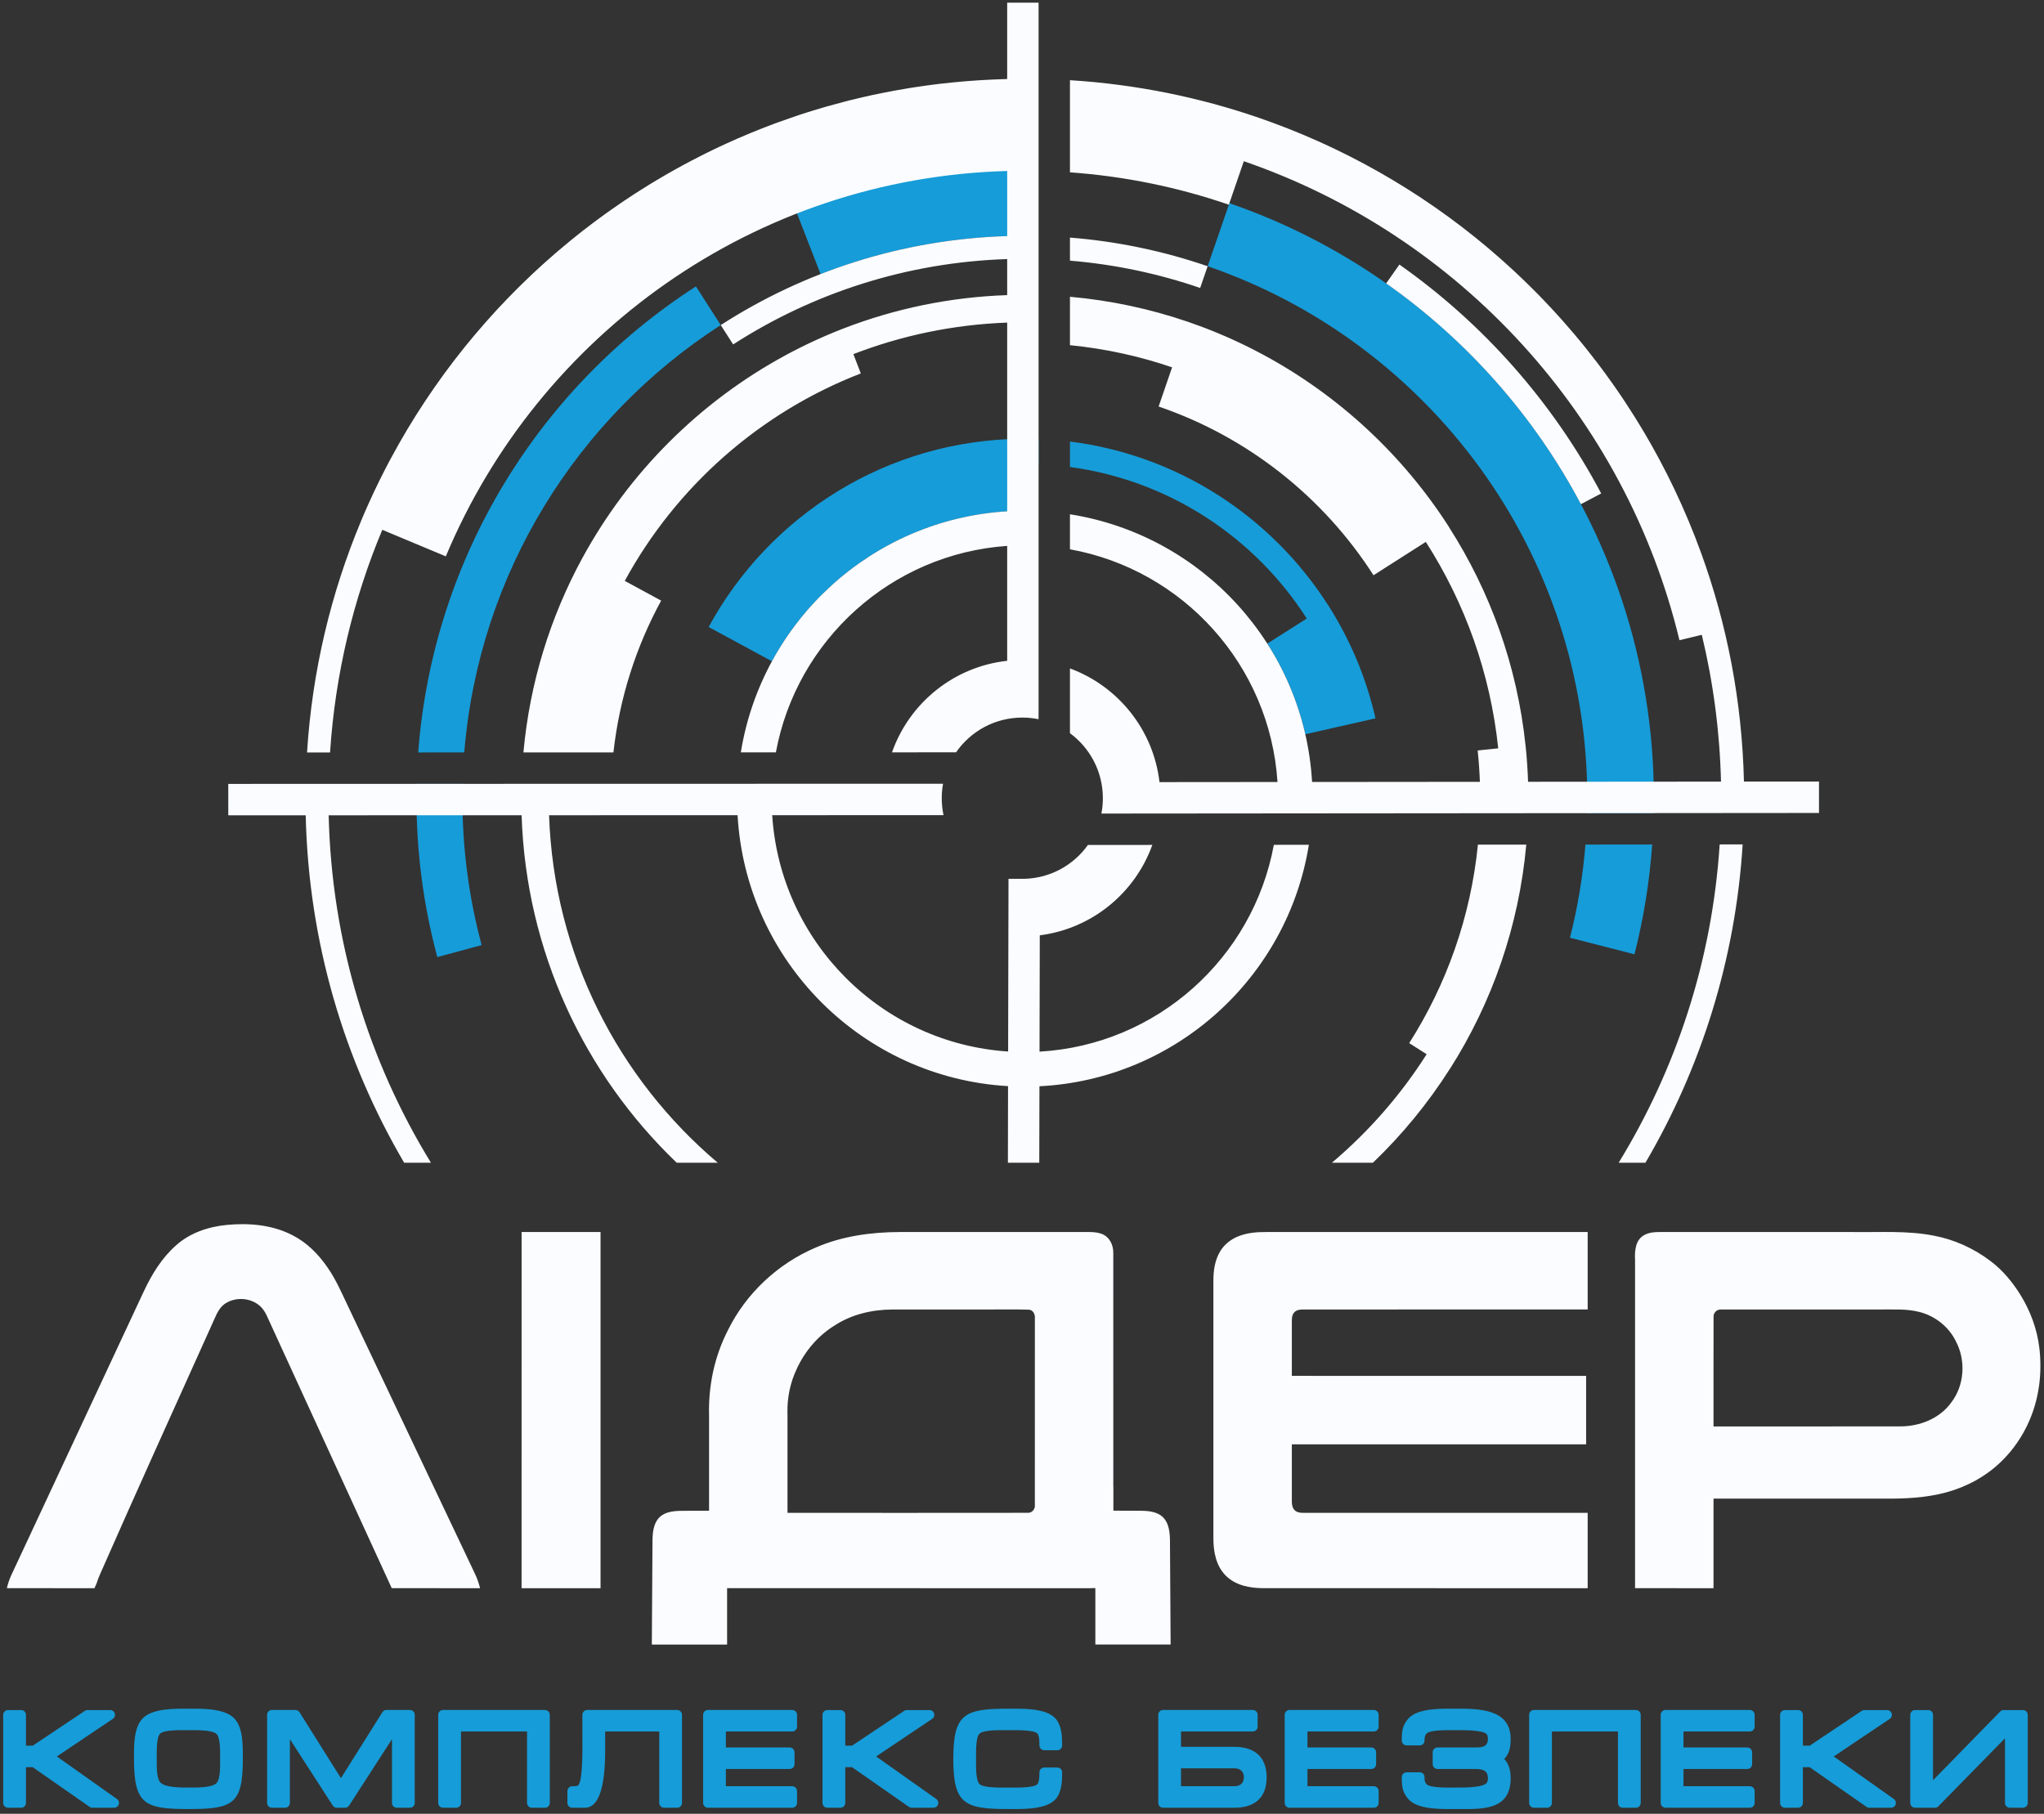
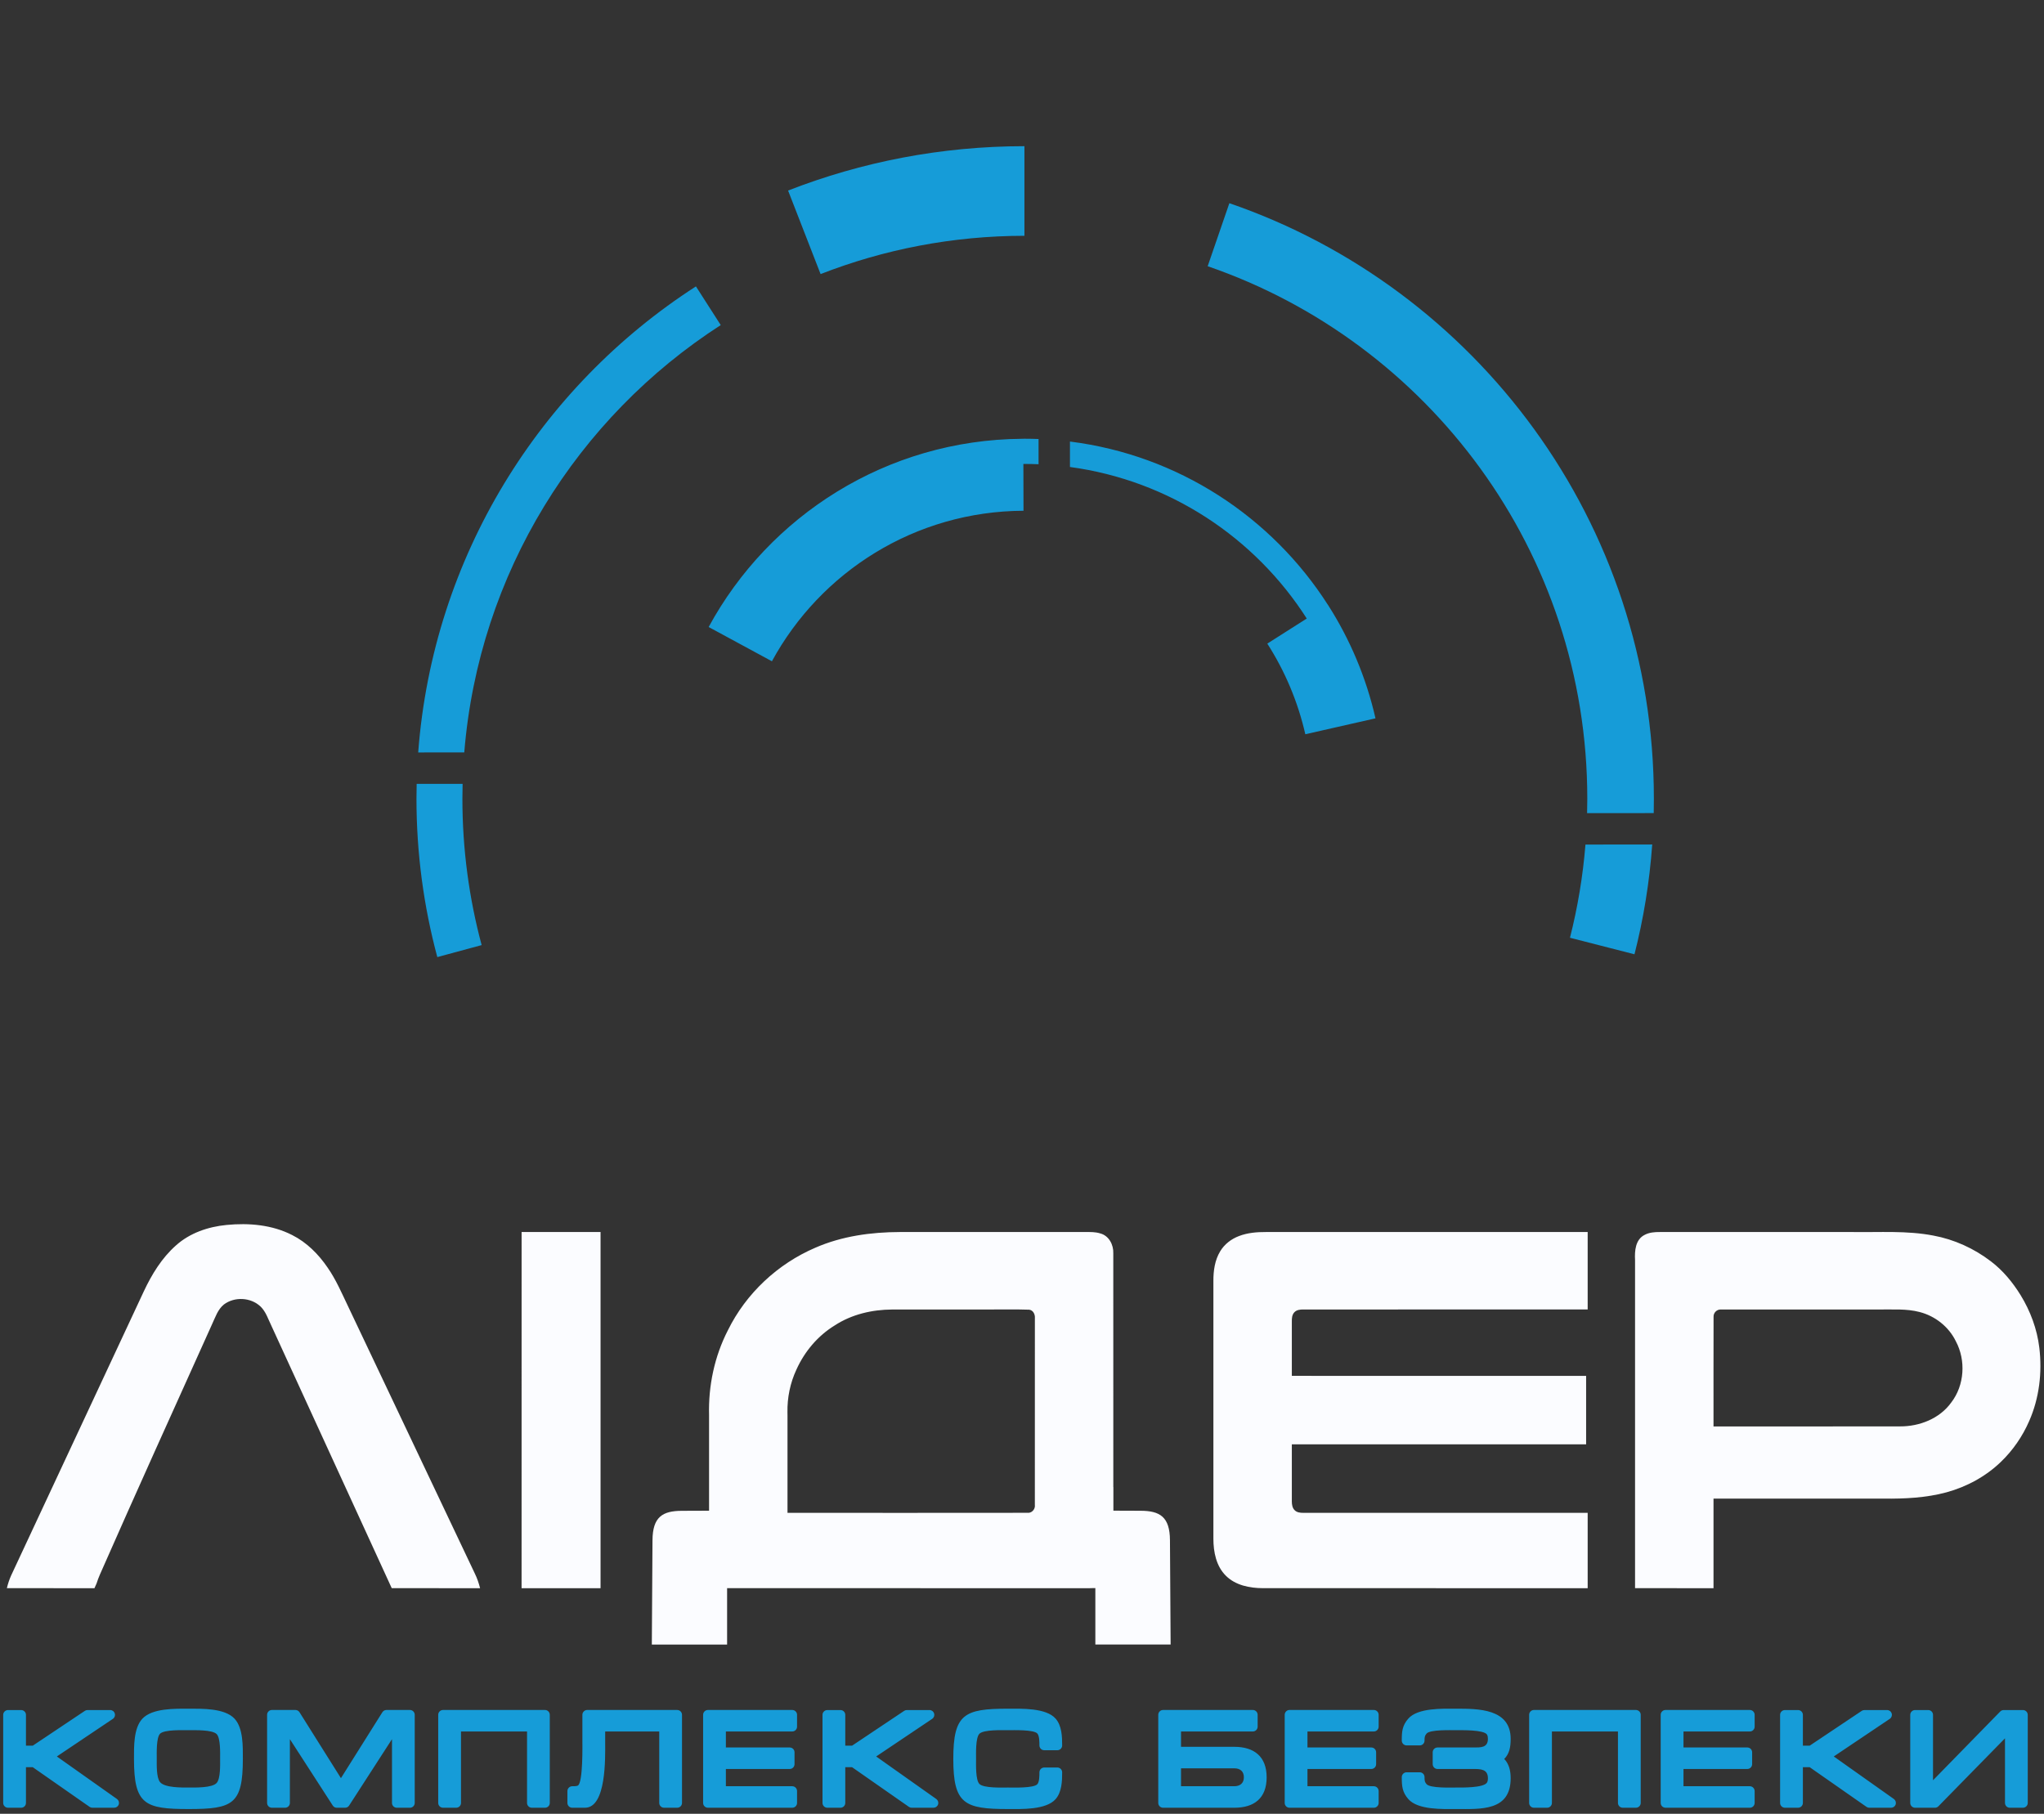
<svg xmlns="http://www.w3.org/2000/svg" width="80" height="71" viewBox="0 0 80 71" fill="none">
  <rect x="0" y="0" width="80" height="71" fill="#333333" stroke="none" />
  <path fill-rule="evenodd" clip-rule="evenodd" d="M51.978 23.682C52.835 25.023 53.471 26.519 53.835 28.119L53.835 28.119L52.873 28.337L51.089 28.742C50.797 27.462 50.288 26.266 49.601 25.194L51.145 24.212C49.12 21.044 45.77 18.805 41.877 18.28V17.284C46.121 17.816 49.777 20.239 51.977 23.683L51.978 23.682ZM48.116 7.954C57.783 11.28 64.731 20.459 64.731 31.264C64.731 31.452 64.729 31.64 64.725 31.828L62.117 31.83C62.122 31.642 62.125 31.453 62.125 31.264C62.125 21.602 55.911 13.394 47.267 10.421L48.116 7.954ZM64.666 33.057C64.561 34.529 64.325 35.966 63.972 37.355L61.447 36.708C61.747 35.527 61.952 34.308 62.053 33.06L64.666 33.057ZM40.111 17.174C40.291 17.174 40.47 17.178 40.648 17.185V18.172C40.47 18.165 40.291 18.161 40.111 18.161L40.054 18.161L40.059 19.993C35.808 20.012 32.113 22.389 30.212 25.885L27.736 24.544C30.104 20.183 34.706 17.215 40.004 17.176V17.175C40.04 17.175 40.075 17.174 40.111 17.174ZM40.095 9.23V5.722C36.832 5.724 33.712 6.34 30.845 7.459L32.117 10.729C34.59 9.763 37.281 9.232 40.095 9.23ZM17.116 37.465C16.585 35.487 16.3 33.409 16.3 31.264C16.3 31.07 16.303 30.876 16.308 30.683L18.106 30.683C18.101 30.876 18.098 31.07 18.098 31.264C18.098 33.246 18.36 35.167 18.851 36.995L17.116 37.465ZM16.368 29.454C16.943 21.795 21.134 15.145 27.238 11.211L28.209 12.725C22.603 16.338 18.742 22.43 18.171 29.453L16.368 29.454Z" fill="#169CD8" />
-   <path fill-rule="evenodd" clip-rule="evenodd" d="M14.962 20.739C13.829 23.45 13.119 26.383 12.918 29.454L12.017 29.455C12.219 26.26 12.954 23.21 14.132 20.393L14.131 20.392C14.223 20.172 14.318 19.955 14.415 19.738L14.432 19.701C14.696 19.113 14.98 18.536 15.283 17.97L15.306 17.929C15.399 17.756 15.494 17.584 15.591 17.412L15.619 17.362C15.828 16.993 16.046 16.629 16.271 16.271L16.294 16.235C16.396 16.073 16.501 15.912 16.606 15.752L16.655 15.678C16.886 15.33 17.125 14.987 17.371 14.65L17.394 14.619C17.505 14.468 17.617 14.318 17.731 14.168L17.805 14.072C17.913 13.932 18.023 13.792 18.133 13.654L18.182 13.592C18.437 13.277 18.698 12.966 18.966 12.662L19.065 12.55C19.168 12.434 19.271 12.319 19.376 12.205C19.41 12.169 19.443 12.132 19.477 12.095C19.747 11.804 20.023 11.519 20.305 11.239C20.343 11.202 20.38 11.166 20.418 11.129C20.524 11.025 20.631 10.922 20.738 10.82C20.781 10.779 20.824 10.738 20.867 10.697C20.986 10.586 21.105 10.476 21.226 10.367C21.252 10.344 21.278 10.319 21.304 10.296C21.448 10.166 21.594 10.038 21.741 9.911C21.784 9.874 21.828 9.837 21.871 9.801C21.979 9.709 22.087 9.618 22.196 9.528C22.248 9.485 22.299 9.442 22.351 9.4C22.46 9.311 22.57 9.223 22.68 9.136C22.726 9.1 22.772 9.063 22.818 9.027C22.967 8.911 23.117 8.796 23.268 8.683C23.318 8.646 23.369 8.609 23.419 8.572C23.524 8.494 23.63 8.417 23.736 8.341C23.804 8.292 23.872 8.244 23.941 8.196C24.034 8.13 24.128 8.065 24.222 8.001C24.29 7.954 24.358 7.907 24.426 7.861C24.552 7.777 24.679 7.693 24.806 7.61C24.881 7.562 24.956 7.514 25.032 7.466C25.145 7.394 25.259 7.322 25.373 7.251C25.449 7.204 25.526 7.158 25.602 7.112C25.691 7.058 25.781 7.005 25.871 6.952C25.953 6.904 26.034 6.856 26.117 6.809C26.21 6.755 26.303 6.703 26.397 6.65C26.502 6.592 26.607 6.534 26.712 6.476C26.838 6.408 26.963 6.341 27.09 6.275C27.175 6.23 27.261 6.186 27.347 6.143C27.432 6.099 27.516 6.057 27.601 6.014C27.695 5.968 27.788 5.922 27.882 5.876C27.965 5.837 28.047 5.798 28.13 5.758C28.222 5.715 28.315 5.671 28.407 5.629C28.564 5.557 28.72 5.487 28.878 5.418C28.971 5.378 29.065 5.338 29.159 5.299C29.245 5.262 29.331 5.226 29.418 5.19C29.517 5.149 29.616 5.11 29.715 5.07C29.792 5.039 29.87 5.009 29.948 4.979C30.053 4.938 30.159 4.897 30.265 4.857C30.337 4.83 30.409 4.805 30.482 4.778C30.674 4.708 30.868 4.64 31.063 4.574C31.138 4.548 31.213 4.522 31.288 4.497C31.398 4.461 31.508 4.426 31.618 4.391C31.693 4.368 31.768 4.344 31.843 4.321C31.955 4.287 32.068 4.253 32.18 4.22C32.249 4.199 32.318 4.18 32.387 4.16C32.605 4.098 32.825 4.039 33.045 3.982C33.106 3.966 33.168 3.949 33.229 3.934C33.347 3.904 33.466 3.876 33.585 3.848C33.656 3.831 33.726 3.814 33.797 3.798C33.916 3.771 34.035 3.744 34.154 3.718C34.225 3.703 34.295 3.689 34.365 3.674C34.777 3.588 35.191 3.512 35.609 3.445C35.675 3.434 35.741 3.424 35.807 3.414C35.932 3.394 36.057 3.376 36.182 3.359C36.253 3.349 36.324 3.339 36.395 3.33C36.521 3.313 36.646 3.297 36.771 3.282C36.811 3.277 36.851 3.273 36.891 3.269C37.15 3.239 37.409 3.214 37.669 3.191C37.739 3.185 37.808 3.179 37.877 3.174C38.001 3.164 38.125 3.155 38.249 3.147C38.326 3.142 38.403 3.137 38.48 3.133C38.604 3.126 38.728 3.119 38.852 3.114C38.92 3.111 38.988 3.109 39.057 3.106C39.178 3.101 39.299 3.096 39.42 3.093V0.105H40.649V27.852H40.648V28.153C40.443 28.111 40.23 28.089 40.012 28.089C38.937 28.089 37.988 28.627 37.419 29.449L34.912 29.45C35.589 27.523 37.325 26.095 39.42 25.867V21.369C34.878 21.682 31.177 25.059 30.367 29.451L28.995 29.451C29.826 24.31 34.13 20.334 39.42 20.014V12.628C37.304 12.705 35.278 13.136 33.4 13.862L33.691 14.618C29.736 16.148 26.463 19.048 24.453 22.738L25.877 23.511C24.896 25.312 24.246 27.32 24.009 29.452L21.566 29.453L20.487 29.453H20.486C20.735 26.714 21.544 24.137 22.796 21.837L22.797 21.837C24.617 18.495 27.376 15.738 30.718 13.921L30.73 13.914C30.818 13.866 30.907 13.819 30.995 13.773L31.011 13.764C31.099 13.719 31.187 13.674 31.276 13.629L31.294 13.62C31.384 13.575 31.475 13.53 31.566 13.486L31.574 13.482C32.044 13.256 32.523 13.047 33.013 12.858L33.013 12.858C35.012 12.086 37.168 11.629 39.42 11.552V10.141C35.477 10.268 31.806 11.477 28.695 13.482L28.209 12.725C31.46 10.63 35.298 9.368 39.42 9.241V6.693C29.514 6.967 21.074 13.113 17.449 21.778L14.962 20.739ZM39.448 45.514L39.454 42.516C33.754 42.188 29.191 37.617 28.868 31.91L21.49 31.912C21.676 37.364 24.2 42.222 28.091 45.514H26.485C22.883 42.062 20.587 37.256 20.415 31.912L12.864 31.914C12.98 36.891 14.429 41.539 16.866 45.514H15.818C13.467 41.507 12.077 36.869 11.965 31.914L8.935 31.914L8.934 30.685L36.656 30.679V30.679L36.91 30.679C36.876 30.863 36.859 31.052 36.859 31.245C36.859 31.472 36.883 31.694 36.928 31.908H36.656V31.908L30.223 31.91C30.541 36.87 34.502 40.838 39.457 41.161L39.472 34.399L40.068 34.401C41.104 34.383 42.019 33.864 42.58 33.076L45.101 33.074C44.425 34.956 42.738 36.354 40.696 36.612L40.686 41.166C45.284 40.903 49.042 37.502 49.857 33.07L51.228 33.069C50.395 38.252 46.03 42.253 40.683 42.521L40.676 45.514H39.448ZM41.877 26.165C43.754 26.856 45.143 28.56 45.381 30.615L50 30.611C49.702 26.031 46.299 22.298 41.877 21.502V20.131C47.047 20.946 51.048 25.282 51.353 30.61L57.921 30.604C57.906 30.192 57.877 29.782 57.834 29.377L58.639 29.293C58.329 26.339 57.33 23.591 55.805 21.212L53.758 22.518C51.798 19.462 48.842 17.107 45.348 15.913L45.874 14.379C44.6 13.943 43.262 13.648 41.877 13.512V12.698V11.618V11.617C43.476 11.759 45.02 12.093 46.486 12.594L46.495 12.597C46.684 12.662 46.873 12.73 47.06 12.8L47.109 12.819L47.245 12.871L47.294 12.891L47.43 12.944L47.482 12.965L47.489 12.968L47.644 13.031L47.653 13.035L47.703 13.056L47.829 13.11L47.893 13.137L48.011 13.188L48.075 13.216L48.189 13.267L48.251 13.295L48.257 13.298L48.408 13.368L48.411 13.369L48.505 13.413L48.575 13.446L48.675 13.494L48.748 13.53L48.841 13.575L48.9 13.605L49.007 13.659L49.155 13.735L49.272 13.796L49.313 13.817L49.428 13.879L49.468 13.9C52.416 15.495 54.912 17.819 56.714 20.632L56.712 20.634C58.323 23.15 59.38 26.056 59.708 29.181L59.709 29.181C59.758 29.65 59.791 30.124 59.807 30.602L67.358 30.596C67.31 28.622 67.052 26.7 66.607 24.85L65.732 25.061C63.618 16.282 57.118 9.214 48.682 6.311L48.096 8.013C46.124 7.334 44.039 6.9 41.877 6.746V4.043V3.141V3.139C44.45 3.299 46.928 3.805 49.268 4.61C49.648 4.741 50.024 4.88 50.396 5.026L50.401 5.028C50.803 5.186 51.201 5.354 51.594 5.53L51.629 5.545C51.824 5.633 52.019 5.723 52.212 5.815L52.213 5.816C52.401 5.905 52.588 5.998 52.773 6.091L52.82 6.115C53.008 6.21 53.194 6.307 53.379 6.406L53.397 6.416C53.568 6.508 53.738 6.601 53.907 6.697L53.993 6.745C54.17 6.846 54.346 6.948 54.52 7.052L54.53 7.058C54.696 7.157 54.86 7.258 55.024 7.361L55.124 7.424C55.29 7.529 55.455 7.635 55.619 7.743L55.657 7.769C55.808 7.869 55.957 7.971 56.105 8.073L56.219 8.152C56.377 8.263 56.533 8.374 56.688 8.487L56.734 8.521C56.874 8.624 57.013 8.728 57.151 8.833L57.28 8.932C57.419 9.039 57.557 9.147 57.693 9.257L57.794 9.338C57.916 9.437 58.036 9.536 58.156 9.636C58.207 9.679 58.257 9.721 58.307 9.764C58.422 9.861 58.536 9.959 58.649 10.059L58.803 10.195C58.911 10.29 59.018 10.387 59.124 10.485C59.181 10.537 59.238 10.589 59.294 10.642C59.388 10.729 59.48 10.817 59.573 10.905C59.642 10.971 59.711 11.038 59.779 11.105C59.872 11.195 59.964 11.286 60.055 11.378C60.116 11.439 60.177 11.501 60.238 11.563C60.313 11.64 60.388 11.718 60.462 11.796C60.549 11.887 60.636 11.979 60.721 12.071C60.796 12.152 60.871 12.232 60.945 12.314C61.011 12.387 61.077 12.46 61.143 12.534C61.199 12.598 61.255 12.662 61.311 12.726C61.417 12.847 61.522 12.969 61.626 13.092C61.681 13.158 61.737 13.224 61.792 13.29C61.86 13.372 61.927 13.455 61.994 13.537C62.041 13.595 62.088 13.653 62.134 13.712C62.256 13.864 62.376 14.019 62.495 14.174C62.528 14.219 62.562 14.263 62.596 14.307C62.667 14.401 62.736 14.495 62.806 14.589L62.905 14.726C63.052 14.928 63.196 15.131 63.337 15.337L63.354 15.361C63.425 15.465 63.495 15.57 63.565 15.675L63.641 15.791C63.859 16.122 64.071 16.459 64.275 16.8L64.327 16.887C64.537 17.24 64.739 17.598 64.933 17.96L64.966 18.023C65.166 18.397 65.357 18.776 65.54 19.16L65.552 19.187C65.739 19.579 65.916 19.976 66.084 20.378L66.092 20.396C66.262 20.803 66.423 21.215 66.574 21.631L66.575 21.632C67.595 24.438 68.183 27.453 68.256 30.595L71.193 30.593L71.194 31.823L43.473 31.846V31.846L43.108 31.846C43.145 31.651 43.165 31.451 43.165 31.245C43.165 30.201 42.658 29.275 41.877 28.7V26.165ZM59.737 33.062C59.447 36.273 58.388 39.263 56.746 41.845L56.744 41.844C55.89 43.186 54.879 44.418 53.735 45.514H52.13C53.57 44.296 54.822 42.864 55.838 41.267L55.155 40.832C56.611 38.544 57.56 35.902 57.844 33.063L58.657 33.063L59.736 33.062H59.737ZM54.253 11.093C57.425 13.325 60.047 16.287 61.875 19.736L62.669 19.316C60.775 15.742 58.059 12.67 54.771 10.356L54.253 11.093ZM41.877 9.3C43.749 9.449 45.555 9.833 47.266 10.421L46.973 11.272C45.354 10.715 43.647 10.35 41.877 10.203V9.3ZM63.353 45.514C65.603 41.844 67.011 37.602 67.306 33.055L68.206 33.054C67.922 37.581 66.57 41.816 64.401 45.514H63.353Z" fill="#FBFCFF" />
  <path fill-rule="evenodd" clip-rule="evenodd" d="M8.868 47.95C9.737 47.865 10.651 47.942 11.438 48.347C12.007 48.633 12.468 49.098 12.823 49.62C13.152 50.092 13.377 50.623 13.625 51.139C15.279 54.626 16.933 58.113 18.587 61.6C18.676 61.781 18.74 61.973 18.79 62.169C17.637 62.169 16.485 62.169 15.332 62.168C13.896 59.036 11.427 53.654 10.61 51.87L10.58 51.804L10.571 51.784L10.534 51.703L10.531 51.697L10.492 51.611L10.488 51.603L10.485 51.595L10.481 51.587L10.478 51.579L10.474 51.571L10.47 51.562L10.467 51.554L10.463 51.547L10.459 51.538L10.456 51.53L10.452 51.522L10.448 51.514L10.444 51.506L10.44 51.498L10.436 51.49L10.432 51.483L10.428 51.474L10.425 51.467L10.421 51.459L10.416 51.451L10.412 51.443L10.408 51.435L10.404 51.427L10.4 51.419L10.396 51.412L10.391 51.404L10.387 51.396L10.383 51.389L10.378 51.381L10.373 51.373L10.369 51.366L10.364 51.358L10.36 51.351L10.355 51.343L10.35 51.336L10.346 51.328L10.341 51.321L10.336 51.313L10.331 51.306L10.326 51.299L10.321 51.292L10.316 51.284L10.311 51.277L10.306 51.27L10.301 51.263L10.295 51.256L10.29 51.249L10.284 51.242L10.279 51.235L10.274 51.228L10.268 51.221L10.262 51.214L10.257 51.208L10.251 51.201L10.245 51.194L10.239 51.188L10.233 51.181L10.227 51.175L10.221 51.168L10.215 51.162L10.209 51.155L10.202 51.149L10.196 51.143L10.19 51.137C9.811 50.782 9.177 50.751 8.764 51.063C8.522 51.257 8.428 51.565 8.3 51.835L8.263 51.918L8.261 51.922C6.792 55.182 5.343 58.378 3.913 61.629C3.862 61.744 3.818 61.862 3.78 61.982L3.697 62.169C2.554 62.168 1.412 62.169 0.269 62.168C0.309 61.998 0.364 61.831 0.436 61.671C2.167 57.964 3.898 54.256 5.629 50.548C5.94 49.885 6.332 49.243 6.885 48.753C7.428 48.263 8.149 48.019 8.868 47.95ZM64.369 48.339C64.55 48.241 64.761 48.226 64.965 48.227C67.483 48.227 70.001 48.227 72.519 48.227C73.569 48.243 74.632 48.165 75.671 48.366C76.485 48.516 77.26 48.869 77.918 49.372C78.392 49.73 78.775 50.197 79.086 50.7C79.469 51.325 79.73 52.028 79.817 52.757C79.933 53.725 79.815 54.729 79.421 55.624C79.161 56.223 78.784 56.771 78.313 57.224C77.721 57.795 76.975 58.199 76.184 58.416C75.382 58.633 74.546 58.671 73.72 58.663C71.501 58.663 69.283 58.663 67.065 58.663C67.064 59.832 67.065 61 67.065 62.169C66.041 62.169 65.018 62.169 63.994 62.168C63.995 57.886 63.994 53.604 63.994 49.322C63.974 48.967 64.008 48.518 64.369 48.339ZM67.067 51.553C67.062 52.981 67.066 54.409 67.065 55.837C69.499 55.836 71.933 55.84 74.367 55.835C75.127 55.839 75.919 55.531 76.372 54.897C76.889 54.223 76.948 53.25 76.55 52.504C76.275 51.936 75.74 51.514 75.131 51.358C74.615 51.222 74.076 51.266 73.549 51.259C71.487 51.26 69.426 51.257 67.364 51.26C67.199 51.245 67.055 51.388 67.067 51.553ZM48.494 48.384C48.83 48.255 49.194 48.225 49.552 48.227C53.748 48.227 57.944 48.227 62.14 48.227C62.14 49.238 62.14 50.248 62.14 51.258C58.43 51.259 54.72 51.259 51.01 51.259C50.885 51.258 50.745 51.273 50.657 51.371C50.568 51.467 50.559 51.605 50.561 51.728C50.562 52.438 50.561 53.148 50.561 53.857C54.4 53.858 58.239 53.857 62.079 53.858C62.079 54.751 62.079 55.645 62.079 56.538C58.239 56.539 54.401 56.538 50.561 56.538C50.561 57.284 50.56 58.031 50.561 58.776C50.562 58.895 50.581 59.027 50.669 59.114C50.757 59.206 50.892 59.22 51.012 59.219C54.722 59.219 58.431 59.219 62.14 59.219C62.14 60.202 62.14 61.185 62.14 62.169C57.902 62.168 53.664 62.169 49.426 62.168C48.913 62.166 48.358 62.058 47.981 61.683C47.6 61.308 47.491 60.749 47.491 60.233C47.49 56.868 47.491 53.503 47.491 50.138C47.489 49.741 47.547 49.328 47.756 48.983C47.922 48.704 48.192 48.497 48.494 48.384ZM43.574 58.212H43.577V59.134L44.644 59.138C45.394 59.14 45.786 59.373 45.791 60.291L45.817 64.373H42.871L42.871 62.166H42.759C42.721 62.168 42.684 62.169 42.647 62.169C37.917 62.168 33.188 62.168 28.458 62.168L28.458 64.376H25.512L25.538 60.294C25.543 59.375 25.935 59.143 26.684 59.14L27.752 59.136L27.752 55.392C27.722 54.247 27.963 53.096 28.488 52.075C29.196 50.632 30.438 49.471 31.914 48.84C32.952 48.386 34.096 48.23 35.221 48.227C37.64 48.226 40.059 48.227 42.478 48.227C42.672 48.226 42.87 48.221 43.058 48.28C43.401 48.366 43.587 48.726 43.573 49.061C43.574 52.111 43.574 55.162 43.574 58.212ZM39.638 59.219V59.217L40.275 59.217C40.418 59.194 40.523 59.055 40.503 58.905C40.505 56.47 40.504 54.035 40.504 51.6C40.517 51.455 40.44 51.285 40.28 51.267C39.753 51.248 39.225 51.264 38.698 51.259C37.439 51.26 36.18 51.257 34.921 51.26C34.134 51.264 33.336 51.448 32.672 51.882C32.009 52.287 31.49 52.904 31.172 53.61C30.927 54.133 30.809 54.712 30.82 55.289L30.822 55.419L30.822 59.219C33.761 59.219 36.7 59.223 39.638 59.219ZM20.415 48.227C21.445 48.227 22.474 48.227 23.505 48.227C23.505 52.874 23.505 57.521 23.505 62.169C22.475 62.169 21.444 62.169 20.414 62.169C20.414 57.521 20.414 52.874 20.415 48.227Z" fill="#FBFCFF" />
  <path fill-rule="evenodd" clip-rule="evenodd" d="M1.016 68.333H1.283L3.322 66.97C3.354 66.949 3.387 66.939 3.426 66.939H4.312C4.396 66.939 4.468 66.992 4.492 67.073C4.517 67.153 4.487 67.237 4.417 67.284L2.225 68.756L4.577 70.42C4.645 70.469 4.673 70.552 4.648 70.632C4.622 70.712 4.551 70.763 4.468 70.763H3.617C3.577 70.763 3.542 70.753 3.509 70.73L1.281 69.175H1.016V70.575C1.016 70.679 0.932 70.763 0.827 70.763H0.314C0.21 70.763 0.125 70.679 0.125 70.575V67.127C0.125 67.023 0.21 66.939 0.314 66.939H0.827C0.932 66.939 1.016 67.023 1.016 67.127V68.333ZM46.224 67.778V68.378H48.311C49.081 68.378 49.575 68.756 49.575 69.571C49.575 70.392 49.086 70.763 48.311 70.763H45.522C45.418 70.763 45.333 70.679 45.333 70.575V67.125C45.333 67.021 45.418 66.936 45.522 66.936H49.034C49.138 66.936 49.223 67.021 49.223 67.125V67.589C49.223 67.693 49.138 67.778 49.034 67.778H46.224ZM5.244 68.852C5.244 68.379 5.225 67.65 5.57 67.28C5.961 66.86 6.855 66.886 7.382 66.886C7.906 66.886 8.791 66.86 9.18 67.277C9.524 67.647 9.505 68.375 9.505 68.847C9.505 70.628 9.113 70.814 7.382 70.814C5.662 70.814 5.244 70.632 5.244 68.852ZM13.344 69.605L14.966 67.024C15.002 66.968 15.059 66.936 15.126 66.936H16.044C16.148 66.936 16.232 67.021 16.232 67.125V70.575C16.232 70.679 16.148 70.763 16.044 70.763H15.53C15.426 70.763 15.342 70.679 15.342 70.575V68.079L13.664 70.677C13.628 70.733 13.571 70.763 13.505 70.763H13.183C13.117 70.763 13.06 70.733 13.024 70.677L11.346 68.079V70.575C11.346 70.679 11.261 70.763 11.157 70.763H10.643C10.539 70.763 10.454 70.679 10.454 70.575V67.125C10.454 67.021 10.539 66.936 10.643 66.936H11.562C11.629 66.936 11.686 66.968 11.722 67.024L13.344 69.605ZM20.628 67.778H18.043V70.575C18.043 70.679 17.958 70.763 17.854 70.763H17.34C17.236 70.763 17.151 70.679 17.151 70.575V67.125C17.151 67.021 17.236 66.936 17.34 66.936H21.33C21.434 66.936 21.518 67.021 21.518 67.125V70.575C21.518 70.679 21.434 70.763 21.33 70.763H20.817C20.713 70.763 20.628 70.679 20.628 70.575V67.778ZM25.802 67.778H23.686V68.24C23.686 68.781 23.738 70.763 22.896 70.763H22.397C22.293 70.763 22.208 70.679 22.208 70.575V70.111C22.208 70.006 22.293 69.921 22.397 69.921C22.452 69.921 22.567 69.923 22.616 69.896C22.823 69.781 22.794 68.287 22.794 68.088V67.125C22.794 67.021 22.879 66.936 22.983 66.936H26.504C26.608 66.936 26.693 67.021 26.693 67.125V70.575C26.693 70.679 26.608 70.763 26.504 70.763H25.991C25.887 70.763 25.802 70.679 25.802 70.575V67.778ZM28.41 67.778V68.404H30.909C31.013 68.404 31.097 68.489 31.097 68.593V69.056C31.097 69.161 31.013 69.246 30.909 69.246H28.41V69.921H31.007C31.111 69.921 31.196 70.006 31.196 70.111V70.575C31.196 70.679 31.111 70.763 31.007 70.763H27.707C27.604 70.763 27.519 70.679 27.519 70.575V67.125C27.519 67.021 27.604 66.936 27.707 66.936H31.007C31.111 66.936 31.196 67.021 31.196 67.125V67.589C31.196 67.693 31.111 67.778 31.007 67.778H28.41ZM33.083 68.333H33.35L35.389 66.97C35.421 66.949 35.455 66.939 35.493 66.939H36.379C36.463 66.939 36.535 66.992 36.559 67.073C36.584 67.153 36.554 67.237 36.484 67.284L34.292 68.756L36.644 70.42C36.712 70.469 36.74 70.552 36.715 70.632C36.689 70.712 36.618 70.763 36.535 70.763H35.684C35.644 70.763 35.609 70.753 35.576 70.73L33.348 69.175H33.083V70.575C33.083 70.679 32.999 70.763 32.895 70.763H32.381C32.277 70.763 32.192 70.679 32.192 70.575V67.127C32.192 67.023 32.277 66.939 32.381 66.939H32.895C32.999 66.939 33.083 67.023 33.083 67.127V68.333ZM40.87 69.188H41.383C41.487 69.188 41.572 69.273 41.572 69.377C41.572 69.722 41.557 70.149 41.317 70.424C40.941 70.854 39.969 70.814 39.45 70.814C37.743 70.814 37.311 70.61 37.311 68.852C37.311 67.092 37.74 66.886 39.45 66.886C39.969 66.886 40.941 66.846 41.317 67.276C41.557 67.55 41.572 67.977 41.572 68.323C41.572 68.427 41.487 68.512 41.383 68.512H40.87C40.766 68.512 40.682 68.427 40.682 68.323C40.682 68.208 40.683 67.951 40.601 67.858C40.458 67.698 39.648 67.728 39.45 67.728C39.23 67.728 38.498 67.699 38.332 67.868C38.179 68.025 38.202 68.648 38.202 68.852C38.202 69.055 38.179 69.675 38.332 69.831C38.497 70.001 39.231 69.972 39.45 69.972C39.648 69.972 40.458 70.002 40.601 69.841C40.683 69.749 40.682 69.492 40.682 69.377C40.682 69.273 40.766 69.188 40.87 69.188ZM51.173 67.778V68.404H53.672C53.776 68.404 53.86 68.489 53.86 68.593V69.056C53.86 69.161 53.776 69.246 53.672 69.246H51.173V69.921H53.77C53.874 69.921 53.959 70.006 53.959 70.111V70.575C53.959 70.679 53.874 70.763 53.77 70.763H50.47C50.366 70.763 50.282 70.679 50.282 70.575V67.125C50.282 67.021 50.366 66.936 50.47 66.936H53.77C53.874 66.936 53.959 67.021 53.959 67.125V67.589C53.959 67.693 53.874 67.778 53.77 67.778H51.173ZM58.875 68.853C59.06 69.048 59.126 69.312 59.126 69.606C59.126 70.901 57.959 70.814 56.988 70.814C56.468 70.814 55.496 70.854 55.12 70.424C54.88 70.149 54.864 69.91 54.864 69.564C54.864 69.46 54.949 69.375 55.053 69.375H55.567C55.671 69.375 55.755 69.46 55.755 69.564C55.755 69.679 55.754 69.749 55.836 69.841C55.979 70.002 56.79 69.972 56.988 69.972C57.202 69.972 58.056 69.99 58.196 69.782C58.229 69.733 58.235 69.663 58.235 69.606C58.235 69.25 57.951 69.246 57.662 69.246H56.263C56.159 69.246 56.074 69.161 56.074 69.056V68.593C56.074 68.489 56.159 68.404 56.263 68.404H57.662C57.944 68.404 58.235 68.42 58.235 68.068C58.235 68.013 58.229 67.942 58.197 67.895C58.062 67.705 57.191 67.728 56.988 67.728C56.79 67.728 55.979 67.698 55.836 67.858C55.754 67.951 55.755 68.019 55.755 68.134C55.755 68.238 55.671 68.323 55.567 68.323H55.053C54.949 68.323 54.864 68.238 54.864 68.134C54.864 67.788 54.879 67.55 55.118 67.276C55.494 66.845 56.468 66.886 56.988 66.886C57.856 66.886 59.126 66.881 59.126 68.068C59.126 68.395 59.073 68.653 58.875 68.853ZM63.325 67.778H60.74V70.575C60.74 70.679 60.656 70.763 60.551 70.763H60.038C59.934 70.763 59.849 70.679 59.849 70.575V67.125C59.849 67.021 59.934 66.936 60.038 66.936H64.027C64.131 66.936 64.216 67.021 64.216 67.125V70.575C64.216 70.679 64.131 70.763 64.027 70.763H63.514C63.41 70.763 63.325 70.679 63.325 70.575V67.778ZM65.89 67.778V68.404H68.388C68.492 68.404 68.577 68.489 68.577 68.593V69.056C68.577 69.161 68.492 69.246 68.388 69.246H65.89V69.921H68.486C68.59 69.921 68.675 70.006 68.675 70.111V70.575C68.675 70.679 68.59 70.763 68.486 70.763H65.187C65.083 70.763 64.998 70.679 64.998 70.575V67.125C64.998 67.021 65.083 66.936 65.187 66.936H68.486C68.59 66.936 68.675 67.021 68.675 67.125V67.589C68.675 67.693 68.59 67.778 68.486 67.778H65.89ZM70.563 68.333H70.83L72.868 66.97C72.9 66.949 72.934 66.939 72.973 66.939H73.858C73.942 66.939 74.014 66.992 74.039 67.073C74.063 67.153 74.033 67.237 73.963 67.284L71.772 68.756L74.123 70.42C74.191 70.469 74.219 70.552 74.194 70.632C74.169 70.712 74.098 70.763 74.014 70.763H73.163C73.123 70.763 73.089 70.753 73.055 70.73L70.828 69.175H70.563V70.575C70.563 70.679 70.478 70.763 70.374 70.763H69.86C69.756 70.763 69.671 70.679 69.671 70.575V67.127C69.671 67.023 69.756 66.939 69.86 66.939H70.374C70.478 66.939 70.563 67.023 70.563 67.127V68.333ZM75.656 69.688L78.288 66.995C78.325 66.958 78.37 66.939 78.423 66.939H79.175C79.279 66.939 79.364 67.023 79.364 67.127V70.575C79.364 70.679 79.279 70.763 79.175 70.763H78.662C78.558 70.763 78.473 70.679 78.473 70.575V68.046L75.866 70.707C75.829 70.744 75.784 70.763 75.731 70.763H74.954C74.85 70.763 74.765 70.679 74.765 70.575V67.127C74.765 67.023 74.85 66.939 74.954 66.939H75.468C75.572 66.939 75.656 67.023 75.656 67.127V69.688ZM46.224 69.22V69.921H48.306C48.531 69.921 48.684 69.805 48.684 69.571C48.684 69.337 48.536 69.22 48.311 69.22H46.224ZM6.135 68.847C6.135 69.069 6.116 69.58 6.264 69.76C6.449 69.985 7.125 69.972 7.382 69.972C7.622 69.972 8.3 69.991 8.479 69.794C8.635 69.622 8.615 69.064 8.615 68.847C8.615 68.638 8.636 68.043 8.481 67.881C8.31 67.703 7.608 67.728 7.382 67.728C7.164 67.728 6.429 67.698 6.264 67.866C6.112 68.022 6.135 68.645 6.135 68.847Z" fill="#169CD8" />
</svg>